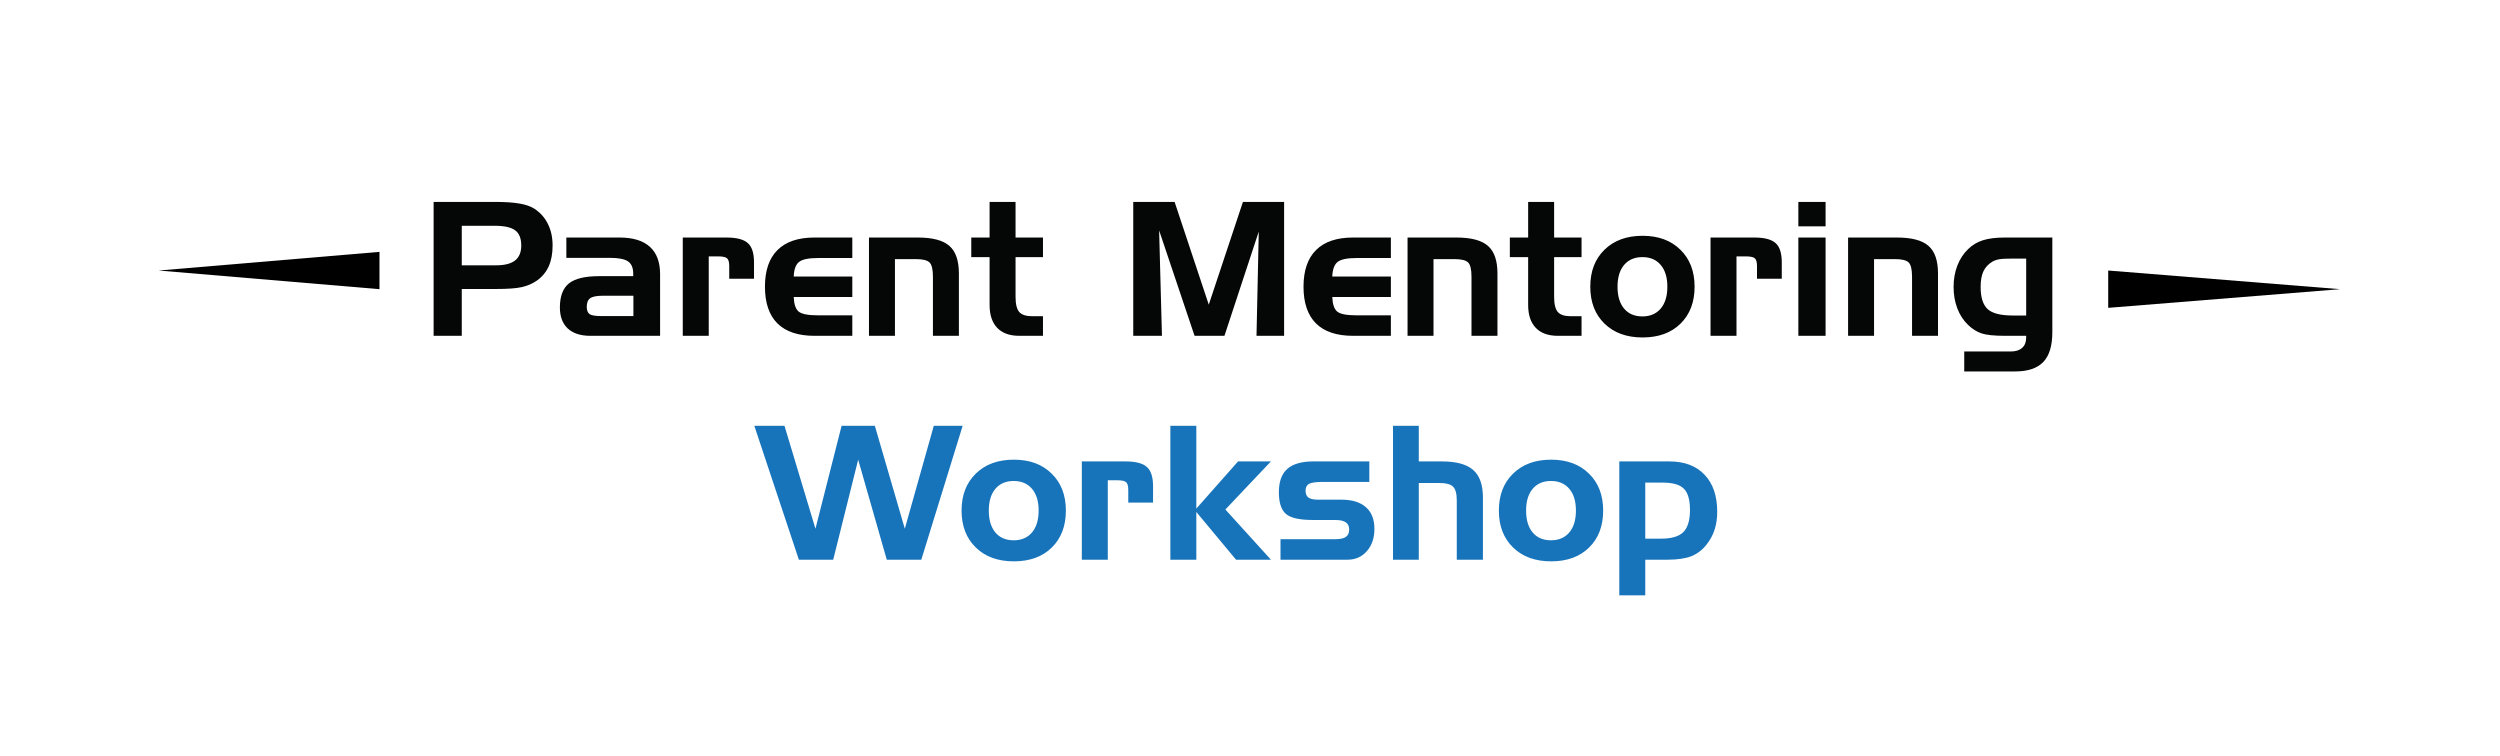
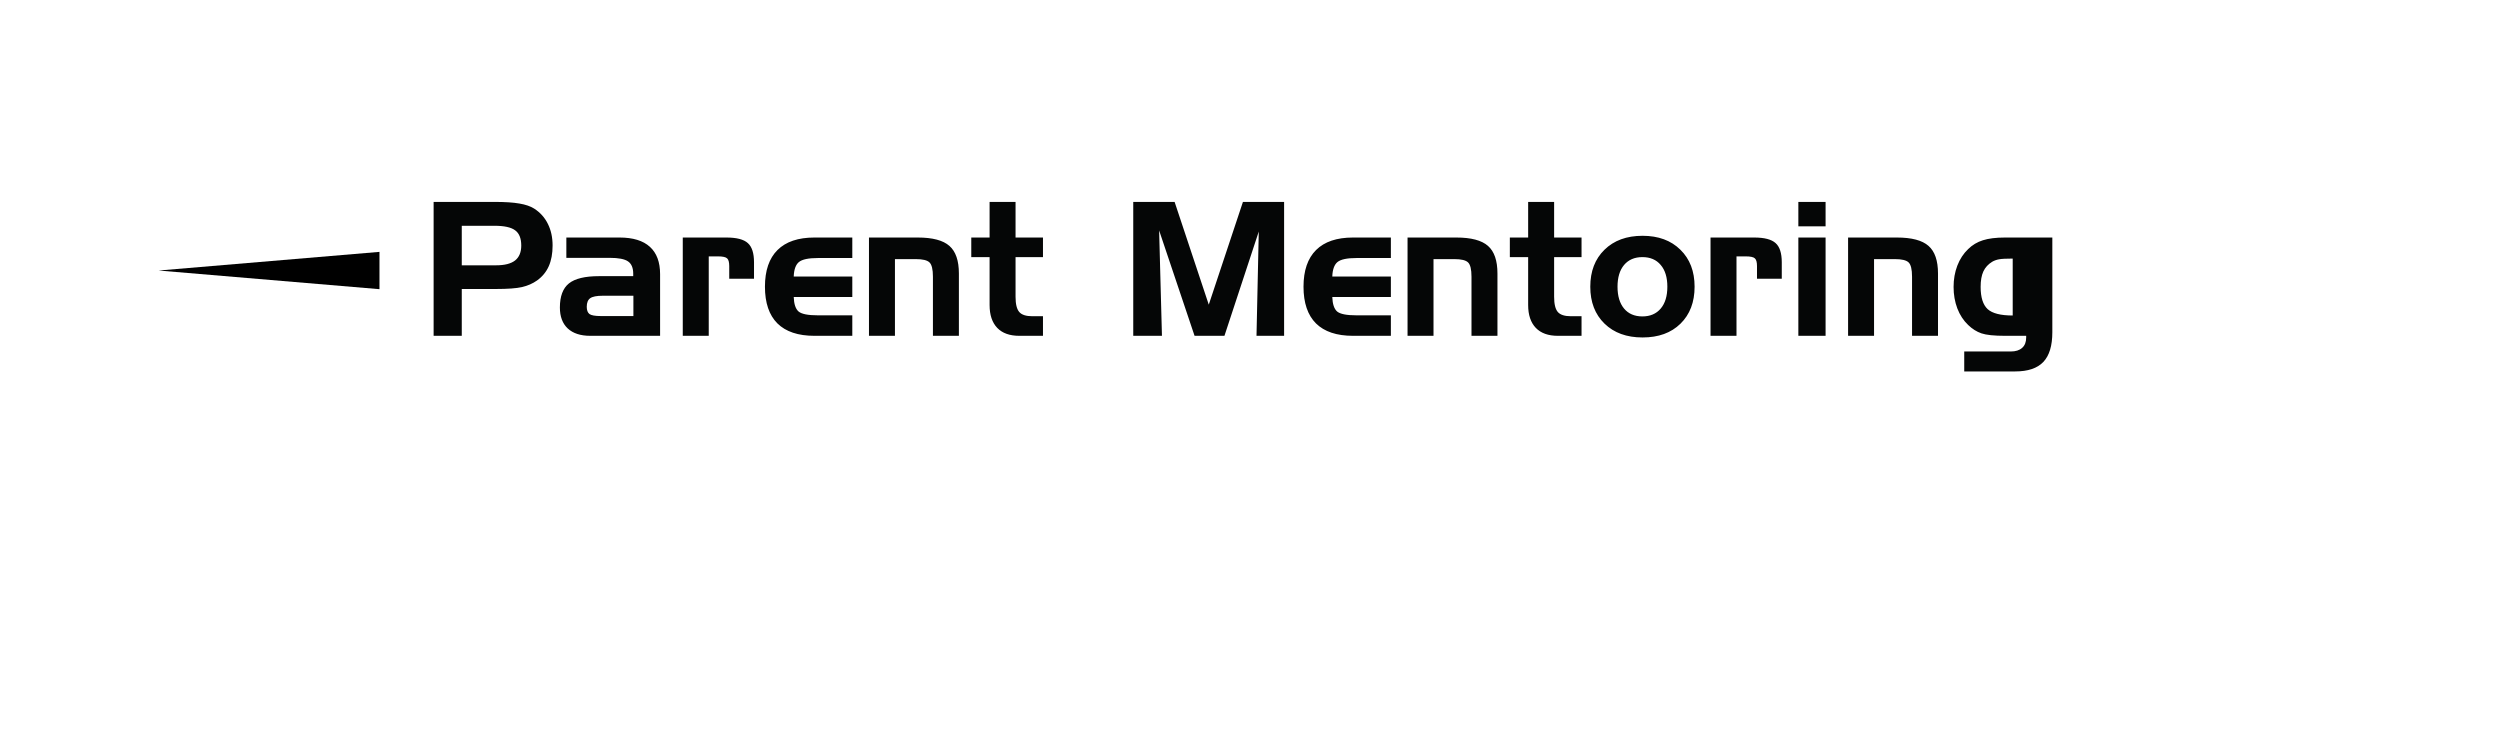
<svg xmlns="http://www.w3.org/2000/svg" width="268" height="81" viewBox="0 0 268 81" fill="none">
-   <path d="M46.484 21.645H53.037C54.144 21.645 55.026 21.703 55.684 21.82C56.341 21.931 56.865 22.11 57.256 22.357C57.907 22.774 58.398 23.321 58.73 23.998C59.069 24.669 59.238 25.443 59.238 26.322C59.238 27.182 59.102 27.921 58.828 28.539C58.555 29.151 58.138 29.659 57.578 30.062C57.109 30.395 56.569 30.632 55.957 30.775C55.352 30.912 54.421 30.98 53.164 30.98H49.502V36H46.484V21.645ZM52.998 24.203H49.502V28.441H53.184C54.095 28.441 54.772 28.269 55.215 27.924C55.658 27.572 55.879 27.038 55.879 26.322C55.879 25.554 55.661 25.01 55.225 24.691C54.795 24.366 54.053 24.203 52.998 24.203ZM64.414 33.881H67.9V31.703H64.619C63.968 31.703 63.519 31.791 63.272 31.967C63.024 32.143 62.9 32.449 62.9 32.885C62.9 33.256 62.998 33.516 63.193 33.666C63.395 33.809 63.802 33.881 64.414 33.881ZM60.713 25.463H66.416C67.855 25.463 68.939 25.795 69.668 26.459C70.397 27.116 70.762 28.096 70.762 29.398V36H63.281C62.233 36 61.426 35.736 60.859 35.209C60.3 34.682 60.02 33.933 60.02 32.963C60.02 31.765 60.342 30.906 60.986 30.385C61.637 29.864 62.715 29.604 64.219 29.604H67.881V29.34C67.881 28.715 67.695 28.275 67.324 28.021C66.96 27.768 66.305 27.641 65.361 27.641H60.713V25.463ZM73.193 25.463H77.871C78.965 25.463 79.73 25.662 80.166 26.059C80.609 26.449 80.83 27.136 80.83 28.119V29.877H78.174V28.52C78.174 28.109 78.099 27.836 77.949 27.699C77.806 27.556 77.474 27.484 76.953 27.484H75.977V36H73.193V25.463ZM87.305 36C85.56 36 84.238 35.557 83.34 34.672C82.448 33.78 82.002 32.468 82.002 30.736C82.002 29.005 82.451 27.693 83.35 26.801C84.248 25.909 85.566 25.463 87.305 25.463H91.367V27.66H87.686C86.676 27.66 85.996 27.803 85.644 28.09C85.299 28.376 85.114 28.894 85.088 29.643H91.367V31.84H85.088C85.114 32.595 85.287 33.113 85.606 33.393C85.931 33.666 86.618 33.803 87.666 33.803H91.367V36H87.305ZM93.154 25.463H98.389C99.971 25.463 101.1 25.762 101.777 26.361C102.454 26.954 102.793 27.94 102.793 29.32V36H100.01V29.662C100.01 28.874 99.886 28.363 99.639 28.129C99.398 27.895 98.909 27.777 98.174 27.777H95.938V36H93.154V25.463ZM104.121 25.463H106.084V21.645H108.867V25.463H111.807V27.562H108.867V31.82C108.867 32.602 109.001 33.145 109.268 33.451C109.535 33.751 110 33.9 110.664 33.9H111.807V36H109.268C108.239 36 107.451 35.717 106.904 35.15C106.357 34.578 106.084 33.76 106.084 32.699V27.562H104.121V25.463ZM121.484 21.645H125.918L129.58 32.66L133.242 21.645H137.656V36H134.697L134.941 24.818L131.26 36H128.057L124.258 24.701L124.561 36H121.484V21.645ZM145.039 36C143.294 36 141.973 35.557 141.074 34.672C140.182 33.78 139.736 32.468 139.736 30.736C139.736 29.005 140.186 27.693 141.084 26.801C141.982 25.909 143.301 25.463 145.039 25.463H149.102V27.66H145.42C144.411 27.66 143.73 27.803 143.379 28.09C143.034 28.376 142.848 28.894 142.822 29.643H149.102V31.84H142.822C142.848 32.595 143.021 33.113 143.34 33.393C143.665 33.666 144.352 33.803 145.4 33.803H149.102V36H145.039ZM150.889 25.463H156.123C157.705 25.463 158.835 25.762 159.512 26.361C160.189 26.954 160.527 27.94 160.527 29.32V36H157.744V29.662C157.744 28.874 157.62 28.363 157.373 28.129C157.132 27.895 156.644 27.777 155.908 27.777H153.672V36H150.889V25.463ZM161.855 25.463H163.818V21.645H166.602V25.463H169.541V27.562H166.602V31.82C166.602 32.602 166.735 33.145 167.002 33.451C167.269 33.751 167.734 33.9 168.398 33.9H169.541V36H167.002C165.973 36 165.186 35.717 164.639 35.15C164.092 34.578 163.818 33.76 163.818 32.699V27.562H161.855V25.463ZM173.398 30.736C173.398 31.739 173.633 32.52 174.102 33.08C174.57 33.64 175.225 33.92 176.064 33.92C176.898 33.92 177.552 33.64 178.027 33.08C178.503 32.52 178.74 31.739 178.74 30.736C178.74 29.734 178.503 28.956 178.027 28.402C177.559 27.842 176.904 27.562 176.064 27.562C175.231 27.562 174.577 27.842 174.102 28.402C173.633 28.962 173.398 29.74 173.398 30.736ZM181.66 30.736C181.66 32.39 181.156 33.712 180.146 34.701C179.144 35.684 177.79 36.176 176.084 36.176C174.378 36.176 173.018 35.681 172.002 34.691C170.986 33.702 170.479 32.383 170.479 30.736C170.479 29.083 170.986 27.761 172.002 26.771C173.018 25.775 174.378 25.277 176.084 25.277C177.777 25.277 179.128 25.775 180.137 26.771C181.152 27.761 181.66 29.083 181.66 30.736ZM183.369 25.463H188.047C189.141 25.463 189.906 25.662 190.342 26.059C190.785 26.449 191.006 27.136 191.006 28.119V29.877H188.35V28.52C188.35 28.109 188.275 27.836 188.125 27.699C187.982 27.556 187.65 27.484 187.129 27.484H186.152V36H183.369V25.463ZM195.703 24.262H192.783V21.645H195.703V24.262ZM195.703 36H192.783V25.463H195.703V36ZM198.115 25.463H203.35C204.932 25.463 206.061 25.762 206.738 26.361C207.415 26.954 207.754 27.94 207.754 29.32V36H204.971V29.662C204.971 28.874 204.847 28.363 204.6 28.129C204.359 27.895 203.87 27.777 203.135 27.777H200.898V36H198.115V25.463ZM215.762 33.822H217.207V27.719H215.762C215.065 27.719 214.577 27.745 214.297 27.797C214.017 27.849 213.773 27.937 213.564 28.061C213.135 28.321 212.819 28.666 212.617 29.096C212.422 29.519 212.324 30.072 212.324 30.756C212.324 31.882 212.575 32.676 213.076 33.139C213.577 33.594 214.473 33.822 215.762 33.822ZM220.01 35.619C220.01 37.065 219.688 38.126 219.043 38.803C218.398 39.48 217.393 39.818 216.025 39.818H210.566V37.68H215.547C216.081 37.68 216.491 37.55 216.777 37.289C217.064 37.035 217.207 36.664 217.207 36.176V36H214.941C213.77 36 212.926 35.912 212.412 35.736C211.898 35.56 211.423 35.261 210.986 34.838C210.485 34.363 210.098 33.77 209.824 33.06C209.557 32.351 209.424 31.583 209.424 30.756C209.424 29.942 209.557 29.184 209.824 28.48C210.098 27.771 210.485 27.178 210.986 26.703C211.436 26.26 211.963 25.945 212.568 25.756C213.174 25.561 213.965 25.463 214.941 25.463H220.01V35.619Z" fill="#050606" />
-   <path d="M80.863 45.645H84.096L87.416 56.68L90.219 45.645H93.783L96.996 56.68L100.102 45.645H103.197L98.764 60H95.062L91.996 49.277L89.32 60H85.639L80.863 45.645ZM106 54.736C106 55.739 106.234 56.52 106.703 57.08C107.172 57.64 107.826 57.92 108.666 57.92C109.499 57.92 110.154 57.64 110.629 57.08C111.104 56.52 111.342 55.739 111.342 54.736C111.342 53.734 111.104 52.956 110.629 52.402C110.16 51.842 109.506 51.562 108.666 51.562C107.833 51.562 107.178 51.842 106.703 52.402C106.234 52.962 106 53.74 106 54.736ZM114.262 54.736C114.262 56.39 113.757 57.712 112.748 58.701C111.745 59.684 110.391 60.176 108.686 60.176C106.98 60.176 105.619 59.681 104.604 58.691C103.588 57.702 103.08 56.383 103.08 54.736C103.08 53.083 103.588 51.761 104.604 50.772C105.619 49.775 106.98 49.277 108.686 49.277C110.378 49.277 111.729 49.775 112.738 50.772C113.754 51.761 114.262 53.083 114.262 54.736ZM115.971 49.463H120.648C121.742 49.463 122.507 49.661 122.943 50.059C123.386 50.449 123.607 51.136 123.607 52.119V53.877H120.951V52.52C120.951 52.109 120.876 51.836 120.727 51.699C120.583 51.556 120.251 51.484 119.73 51.484H118.754V60H115.971V49.463ZM125.463 45.645H128.246V54.522L132.719 49.463H136.244L131.361 54.619L136.244 60H132.504L128.246 54.883V60H125.463V45.645ZM137.27 57.803H143.139C143.66 57.803 144.037 57.721 144.271 57.559C144.512 57.396 144.633 57.135 144.633 56.777C144.633 56.419 144.512 56.159 144.271 55.996C144.031 55.827 143.653 55.742 143.139 55.742H140.736C139.311 55.742 138.347 55.524 137.846 55.088C137.344 54.652 137.094 53.877 137.094 52.764C137.094 51.631 137.396 50.797 138.002 50.264C138.607 49.73 139.545 49.463 140.814 49.463H146.791V51.66H141.879C141.078 51.66 140.557 51.732 140.316 51.875C140.076 52.012 139.955 52.259 139.955 52.617C139.955 52.943 140.059 53.184 140.268 53.34C140.482 53.49 140.818 53.565 141.273 53.565H143.793C144.945 53.565 145.824 53.835 146.43 54.375C147.035 54.909 147.338 55.684 147.338 56.699C147.338 57.676 147.068 58.47 146.527 59.082C145.993 59.694 145.303 60 144.457 60H137.27V57.803ZM149.33 45.645H152.094V49.463H154.564C156.114 49.463 157.234 49.769 157.924 50.381C158.62 50.986 158.969 51.966 158.969 53.32V60H156.166V53.643C156.166 52.92 156.033 52.428 155.766 52.168C155.505 51.908 155.02 51.777 154.311 51.777H152.094V60H149.33V45.645ZM163.598 54.736C163.598 55.739 163.832 56.52 164.301 57.08C164.77 57.64 165.424 57.92 166.264 57.92C167.097 57.92 167.751 57.64 168.227 57.08C168.702 56.52 168.939 55.739 168.939 54.736C168.939 53.734 168.702 52.956 168.227 52.402C167.758 51.842 167.104 51.562 166.264 51.562C165.43 51.562 164.776 51.842 164.301 52.402C163.832 52.962 163.598 53.74 163.598 54.736ZM171.859 54.736C171.859 56.39 171.355 57.712 170.346 58.701C169.343 59.684 167.989 60.176 166.283 60.176C164.577 60.176 163.217 59.681 162.201 58.691C161.186 57.702 160.678 56.383 160.678 54.736C160.678 53.083 161.186 51.761 162.201 50.772C163.217 49.775 164.577 49.277 166.283 49.277C167.976 49.277 169.327 49.775 170.336 50.772C171.352 51.761 171.859 53.083 171.859 54.736ZM176.371 51.738V57.744H178.07C179.197 57.744 179.994 57.507 180.463 57.031C180.932 56.556 181.166 55.765 181.166 54.658C181.166 53.59 180.951 52.839 180.521 52.402C180.092 51.96 179.346 51.738 178.285 51.738H176.371ZM173.588 49.463H178.949C180.564 49.463 181.824 49.938 182.729 50.889C183.633 51.839 184.086 53.164 184.086 54.863C184.086 55.56 183.992 56.201 183.803 56.787C183.614 57.367 183.327 57.897 182.943 58.379C182.488 58.958 181.941 59.375 181.303 59.629C180.665 59.876 179.818 60 178.764 60H176.371V63.818H173.588V49.463Z" fill="#1774BB" />
+   <path d="M46.484 21.645H53.037C54.144 21.645 55.026 21.703 55.684 21.82C56.341 21.931 56.865 22.11 57.256 22.357C57.907 22.774 58.398 23.321 58.73 23.998C59.069 24.669 59.238 25.443 59.238 26.322C59.238 27.182 59.102 27.921 58.828 28.539C58.555 29.151 58.138 29.659 57.578 30.062C57.109 30.395 56.569 30.632 55.957 30.775C55.352 30.912 54.421 30.98 53.164 30.98H49.502V36H46.484V21.645ZM52.998 24.203H49.502V28.441H53.184C54.095 28.441 54.772 28.269 55.215 27.924C55.658 27.572 55.879 27.038 55.879 26.322C55.879 25.554 55.661 25.01 55.225 24.691C54.795 24.366 54.053 24.203 52.998 24.203ZM64.414 33.881H67.9V31.703H64.619C63.968 31.703 63.519 31.791 63.272 31.967C63.024 32.143 62.9 32.449 62.9 32.885C62.9 33.256 62.998 33.516 63.193 33.666C63.395 33.809 63.802 33.881 64.414 33.881ZM60.713 25.463H66.416C67.855 25.463 68.939 25.795 69.668 26.459C70.397 27.116 70.762 28.096 70.762 29.398V36H63.281C62.233 36 61.426 35.736 60.859 35.209C60.3 34.682 60.02 33.933 60.02 32.963C60.02 31.765 60.342 30.906 60.986 30.385C61.637 29.864 62.715 29.604 64.219 29.604H67.881V29.34C67.881 28.715 67.695 28.275 67.324 28.021C66.96 27.768 66.305 27.641 65.361 27.641H60.713V25.463ZM73.193 25.463H77.871C78.965 25.463 79.73 25.662 80.166 26.059C80.609 26.449 80.83 27.136 80.83 28.119V29.877H78.174V28.52C78.174 28.109 78.099 27.836 77.949 27.699C77.806 27.556 77.474 27.484 76.953 27.484H75.977V36H73.193V25.463ZM87.305 36C85.56 36 84.238 35.557 83.34 34.672C82.448 33.78 82.002 32.468 82.002 30.736C82.002 29.005 82.451 27.693 83.35 26.801C84.248 25.909 85.566 25.463 87.305 25.463H91.367V27.66H87.686C86.676 27.66 85.996 27.803 85.644 28.09C85.299 28.376 85.114 28.894 85.088 29.643H91.367V31.84H85.088C85.114 32.595 85.287 33.113 85.606 33.393C85.931 33.666 86.618 33.803 87.666 33.803H91.367V36H87.305ZM93.154 25.463H98.389C99.971 25.463 101.1 25.762 101.777 26.361C102.454 26.954 102.793 27.94 102.793 29.32V36H100.01V29.662C100.01 28.874 99.886 28.363 99.639 28.129C99.398 27.895 98.909 27.777 98.174 27.777H95.938V36H93.154V25.463ZM104.121 25.463H106.084V21.645H108.867V25.463H111.807V27.562H108.867V31.82C108.867 32.602 109.001 33.145 109.268 33.451C109.535 33.751 110 33.9 110.664 33.9H111.807V36H109.268C108.239 36 107.451 35.717 106.904 35.15C106.357 34.578 106.084 33.76 106.084 32.699V27.562H104.121V25.463ZM121.484 21.645H125.918L129.58 32.66L133.242 21.645H137.656V36H134.697L134.941 24.818L131.26 36H128.057L124.258 24.701L124.561 36H121.484V21.645ZM145.039 36C143.294 36 141.973 35.557 141.074 34.672C140.182 33.78 139.736 32.468 139.736 30.736C139.736 29.005 140.186 27.693 141.084 26.801C141.982 25.909 143.301 25.463 145.039 25.463H149.102V27.66H145.42C144.411 27.66 143.73 27.803 143.379 28.09C143.034 28.376 142.848 28.894 142.822 29.643H149.102V31.84H142.822C142.848 32.595 143.021 33.113 143.34 33.393C143.665 33.666 144.352 33.803 145.4 33.803H149.102V36H145.039ZM150.889 25.463H156.123C157.705 25.463 158.835 25.762 159.512 26.361C160.189 26.954 160.527 27.94 160.527 29.32V36H157.744V29.662C157.744 28.874 157.62 28.363 157.373 28.129C157.132 27.895 156.644 27.777 155.908 27.777H153.672V36H150.889V25.463ZM161.855 25.463H163.818V21.645H166.602V25.463H169.541V27.562H166.602V31.82C166.602 32.602 166.735 33.145 167.002 33.451C167.269 33.751 167.734 33.9 168.398 33.9H169.541V36H167.002C165.973 36 165.186 35.717 164.639 35.15C164.092 34.578 163.818 33.76 163.818 32.699V27.562H161.855V25.463ZM173.398 30.736C173.398 31.739 173.633 32.52 174.102 33.08C174.57 33.64 175.225 33.92 176.064 33.92C176.898 33.92 177.552 33.64 178.027 33.08C178.503 32.52 178.74 31.739 178.74 30.736C178.74 29.734 178.503 28.956 178.027 28.402C177.559 27.842 176.904 27.562 176.064 27.562C175.231 27.562 174.577 27.842 174.102 28.402C173.633 28.962 173.398 29.74 173.398 30.736ZM181.66 30.736C181.66 32.39 181.156 33.712 180.146 34.701C179.144 35.684 177.79 36.176 176.084 36.176C174.378 36.176 173.018 35.681 172.002 34.691C170.986 33.702 170.479 32.383 170.479 30.736C170.479 29.083 170.986 27.761 172.002 26.771C173.018 25.775 174.378 25.277 176.084 25.277C177.777 25.277 179.128 25.775 180.137 26.771C181.152 27.761 181.66 29.083 181.66 30.736ZM183.369 25.463H188.047C189.141 25.463 189.906 25.662 190.342 26.059C190.785 26.449 191.006 27.136 191.006 28.119V29.877H188.35V28.52C188.35 28.109 188.275 27.836 188.125 27.699C187.982 27.556 187.65 27.484 187.129 27.484H186.152V36H183.369V25.463ZM195.703 24.262H192.783V21.645H195.703V24.262ZM195.703 36H192.783V25.463H195.703V36ZM198.115 25.463H203.35C204.932 25.463 206.061 25.762 206.738 26.361C207.415 26.954 207.754 27.94 207.754 29.32V36H204.971V29.662C204.971 28.874 204.847 28.363 204.6 28.129C204.359 27.895 203.87 27.777 203.135 27.777H200.898V36H198.115V25.463ZM215.762 33.822V27.719H215.762C215.065 27.719 214.577 27.745 214.297 27.797C214.017 27.849 213.773 27.937 213.564 28.061C213.135 28.321 212.819 28.666 212.617 29.096C212.422 29.519 212.324 30.072 212.324 30.756C212.324 31.882 212.575 32.676 213.076 33.139C213.577 33.594 214.473 33.822 215.762 33.822ZM220.01 35.619C220.01 37.065 219.688 38.126 219.043 38.803C218.398 39.48 217.393 39.818 216.025 39.818H210.566V37.68H215.547C216.081 37.68 216.491 37.55 216.777 37.289C217.064 37.035 217.207 36.664 217.207 36.176V36H214.941C213.77 36 212.926 35.912 212.412 35.736C211.898 35.56 211.423 35.261 210.986 34.838C210.485 34.363 210.098 33.77 209.824 33.06C209.557 32.351 209.424 31.583 209.424 30.756C209.424 29.942 209.557 29.184 209.824 28.48C210.098 27.771 210.485 27.178 210.986 26.703C211.436 26.26 211.963 25.945 212.568 25.756C213.174 25.561 213.965 25.463 214.941 25.463H220.01V35.619Z" fill="#050606" />
  <path d="M40.68 31L17 29L40.68 27V31Z" fill="black" />
-   <path d="M226 29L250.86 31L226 33V29Z" fill="black" />
</svg>